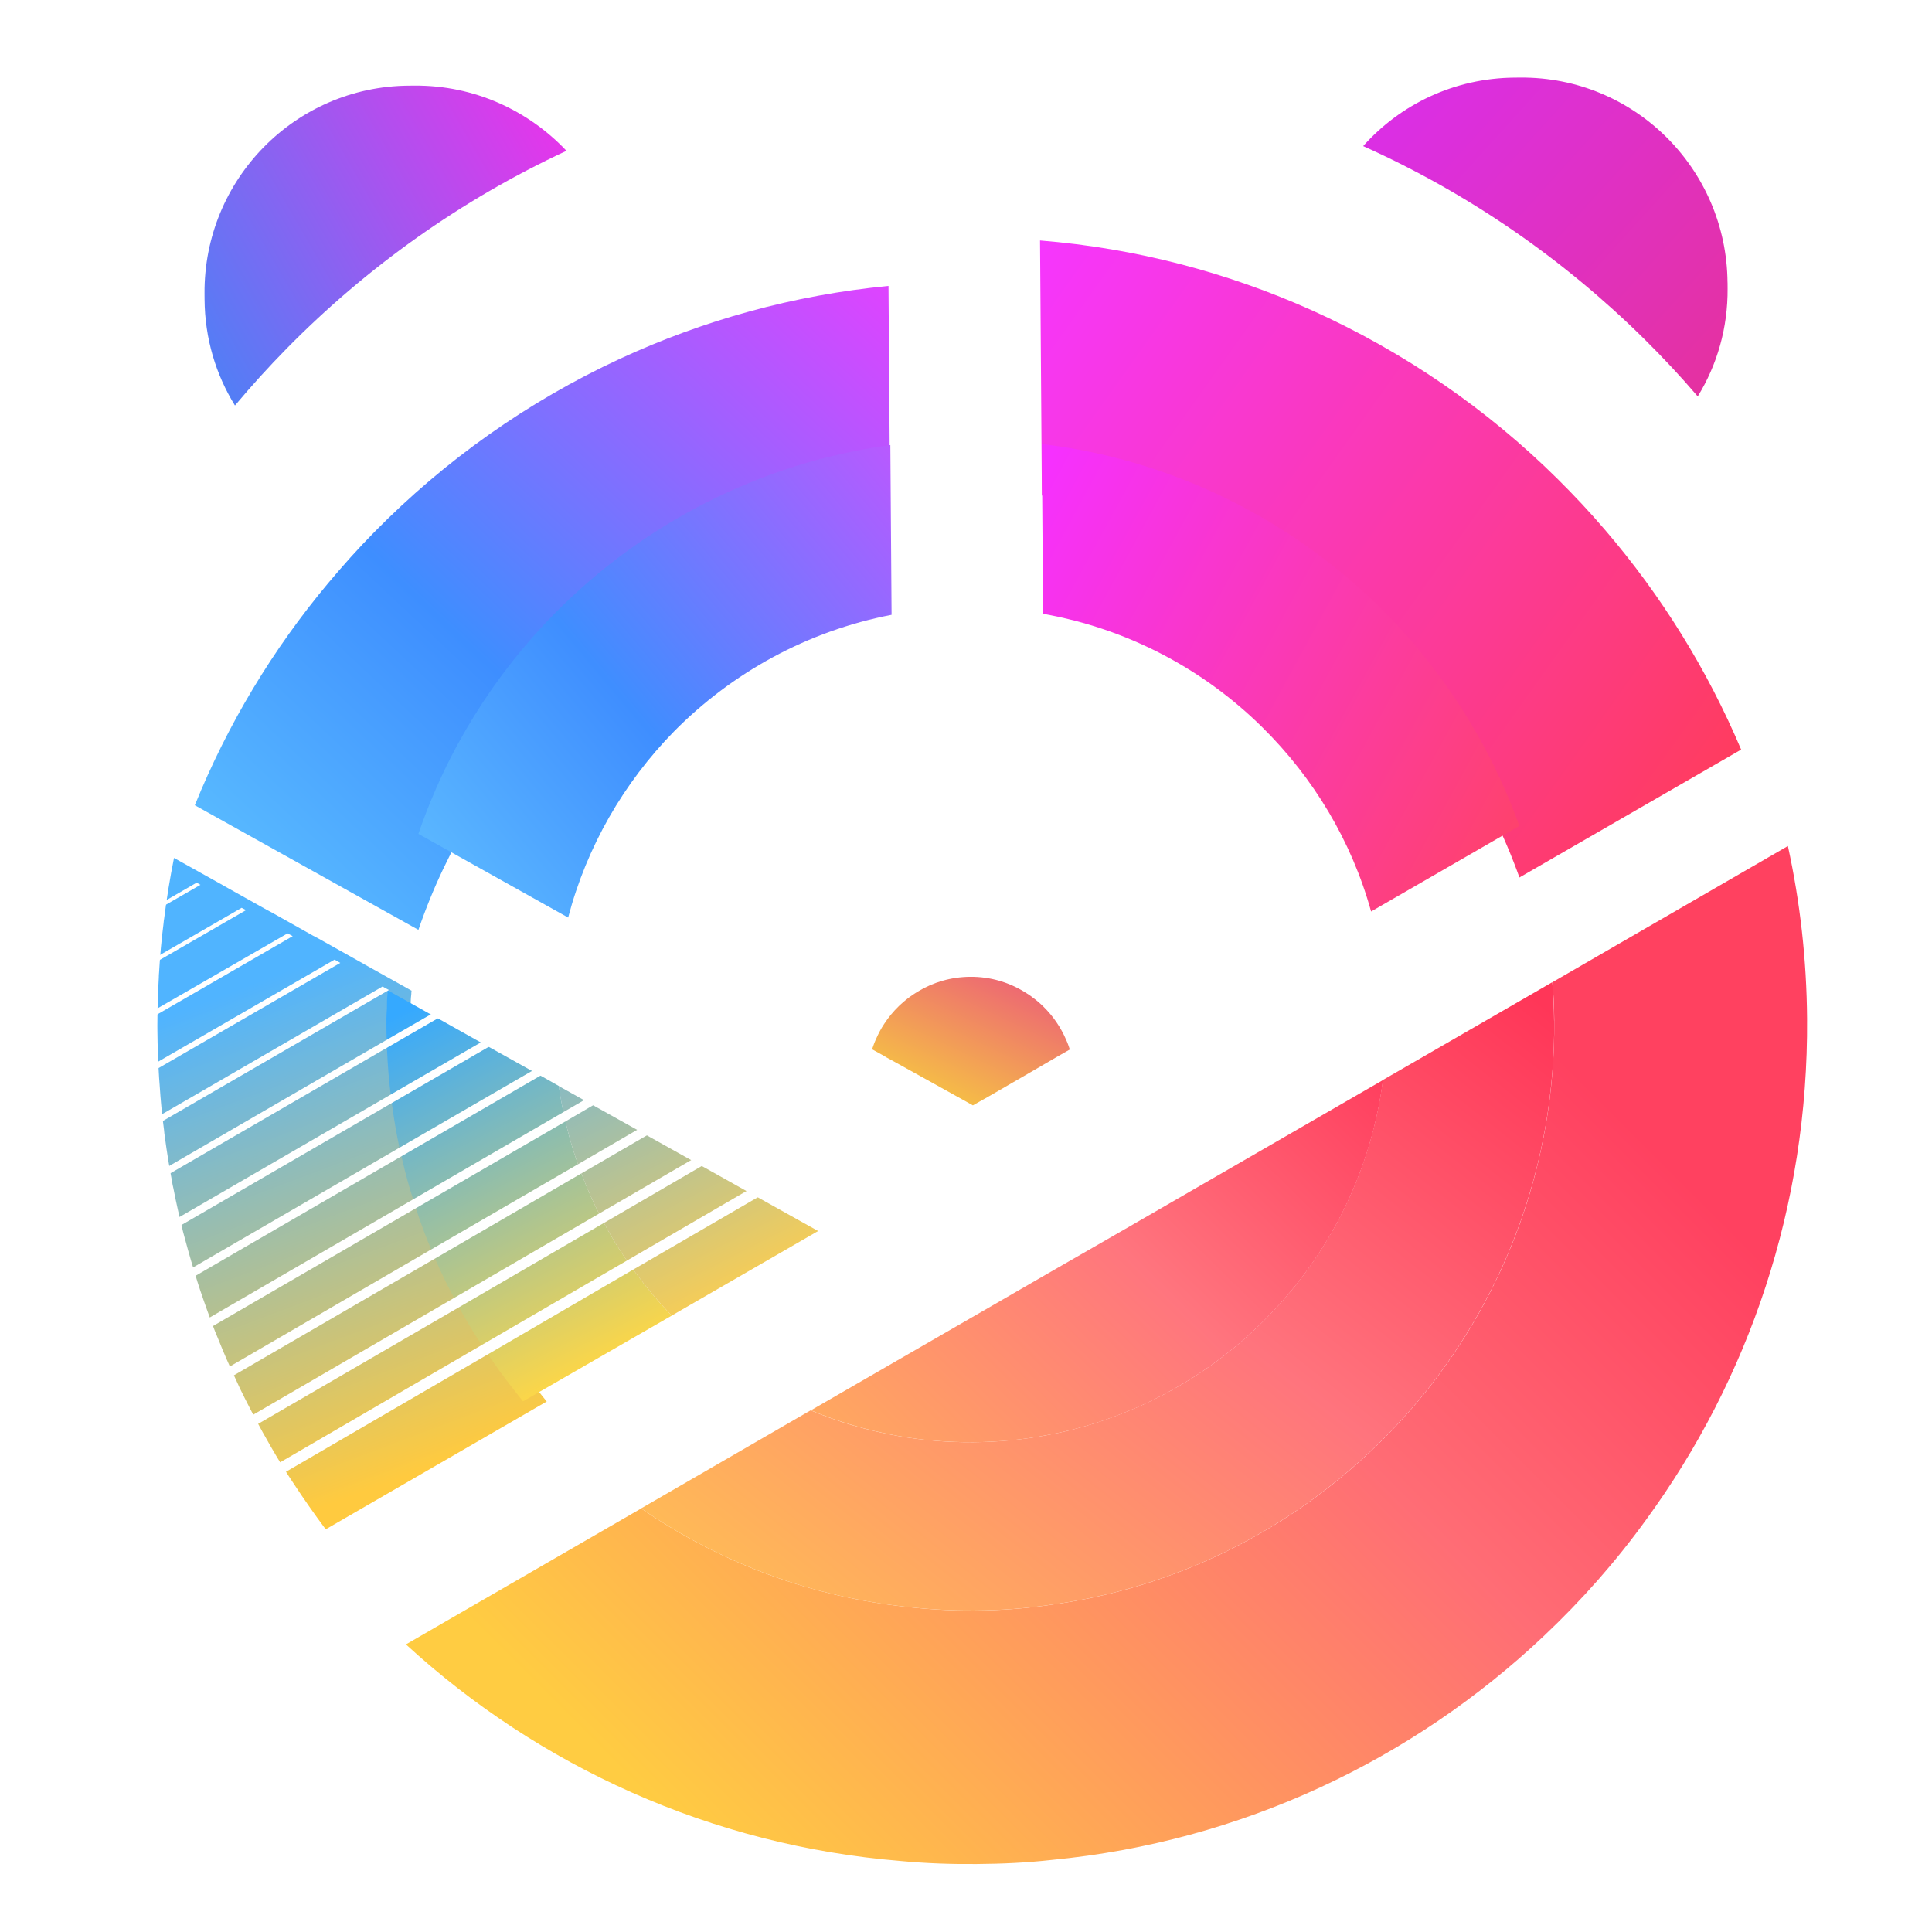
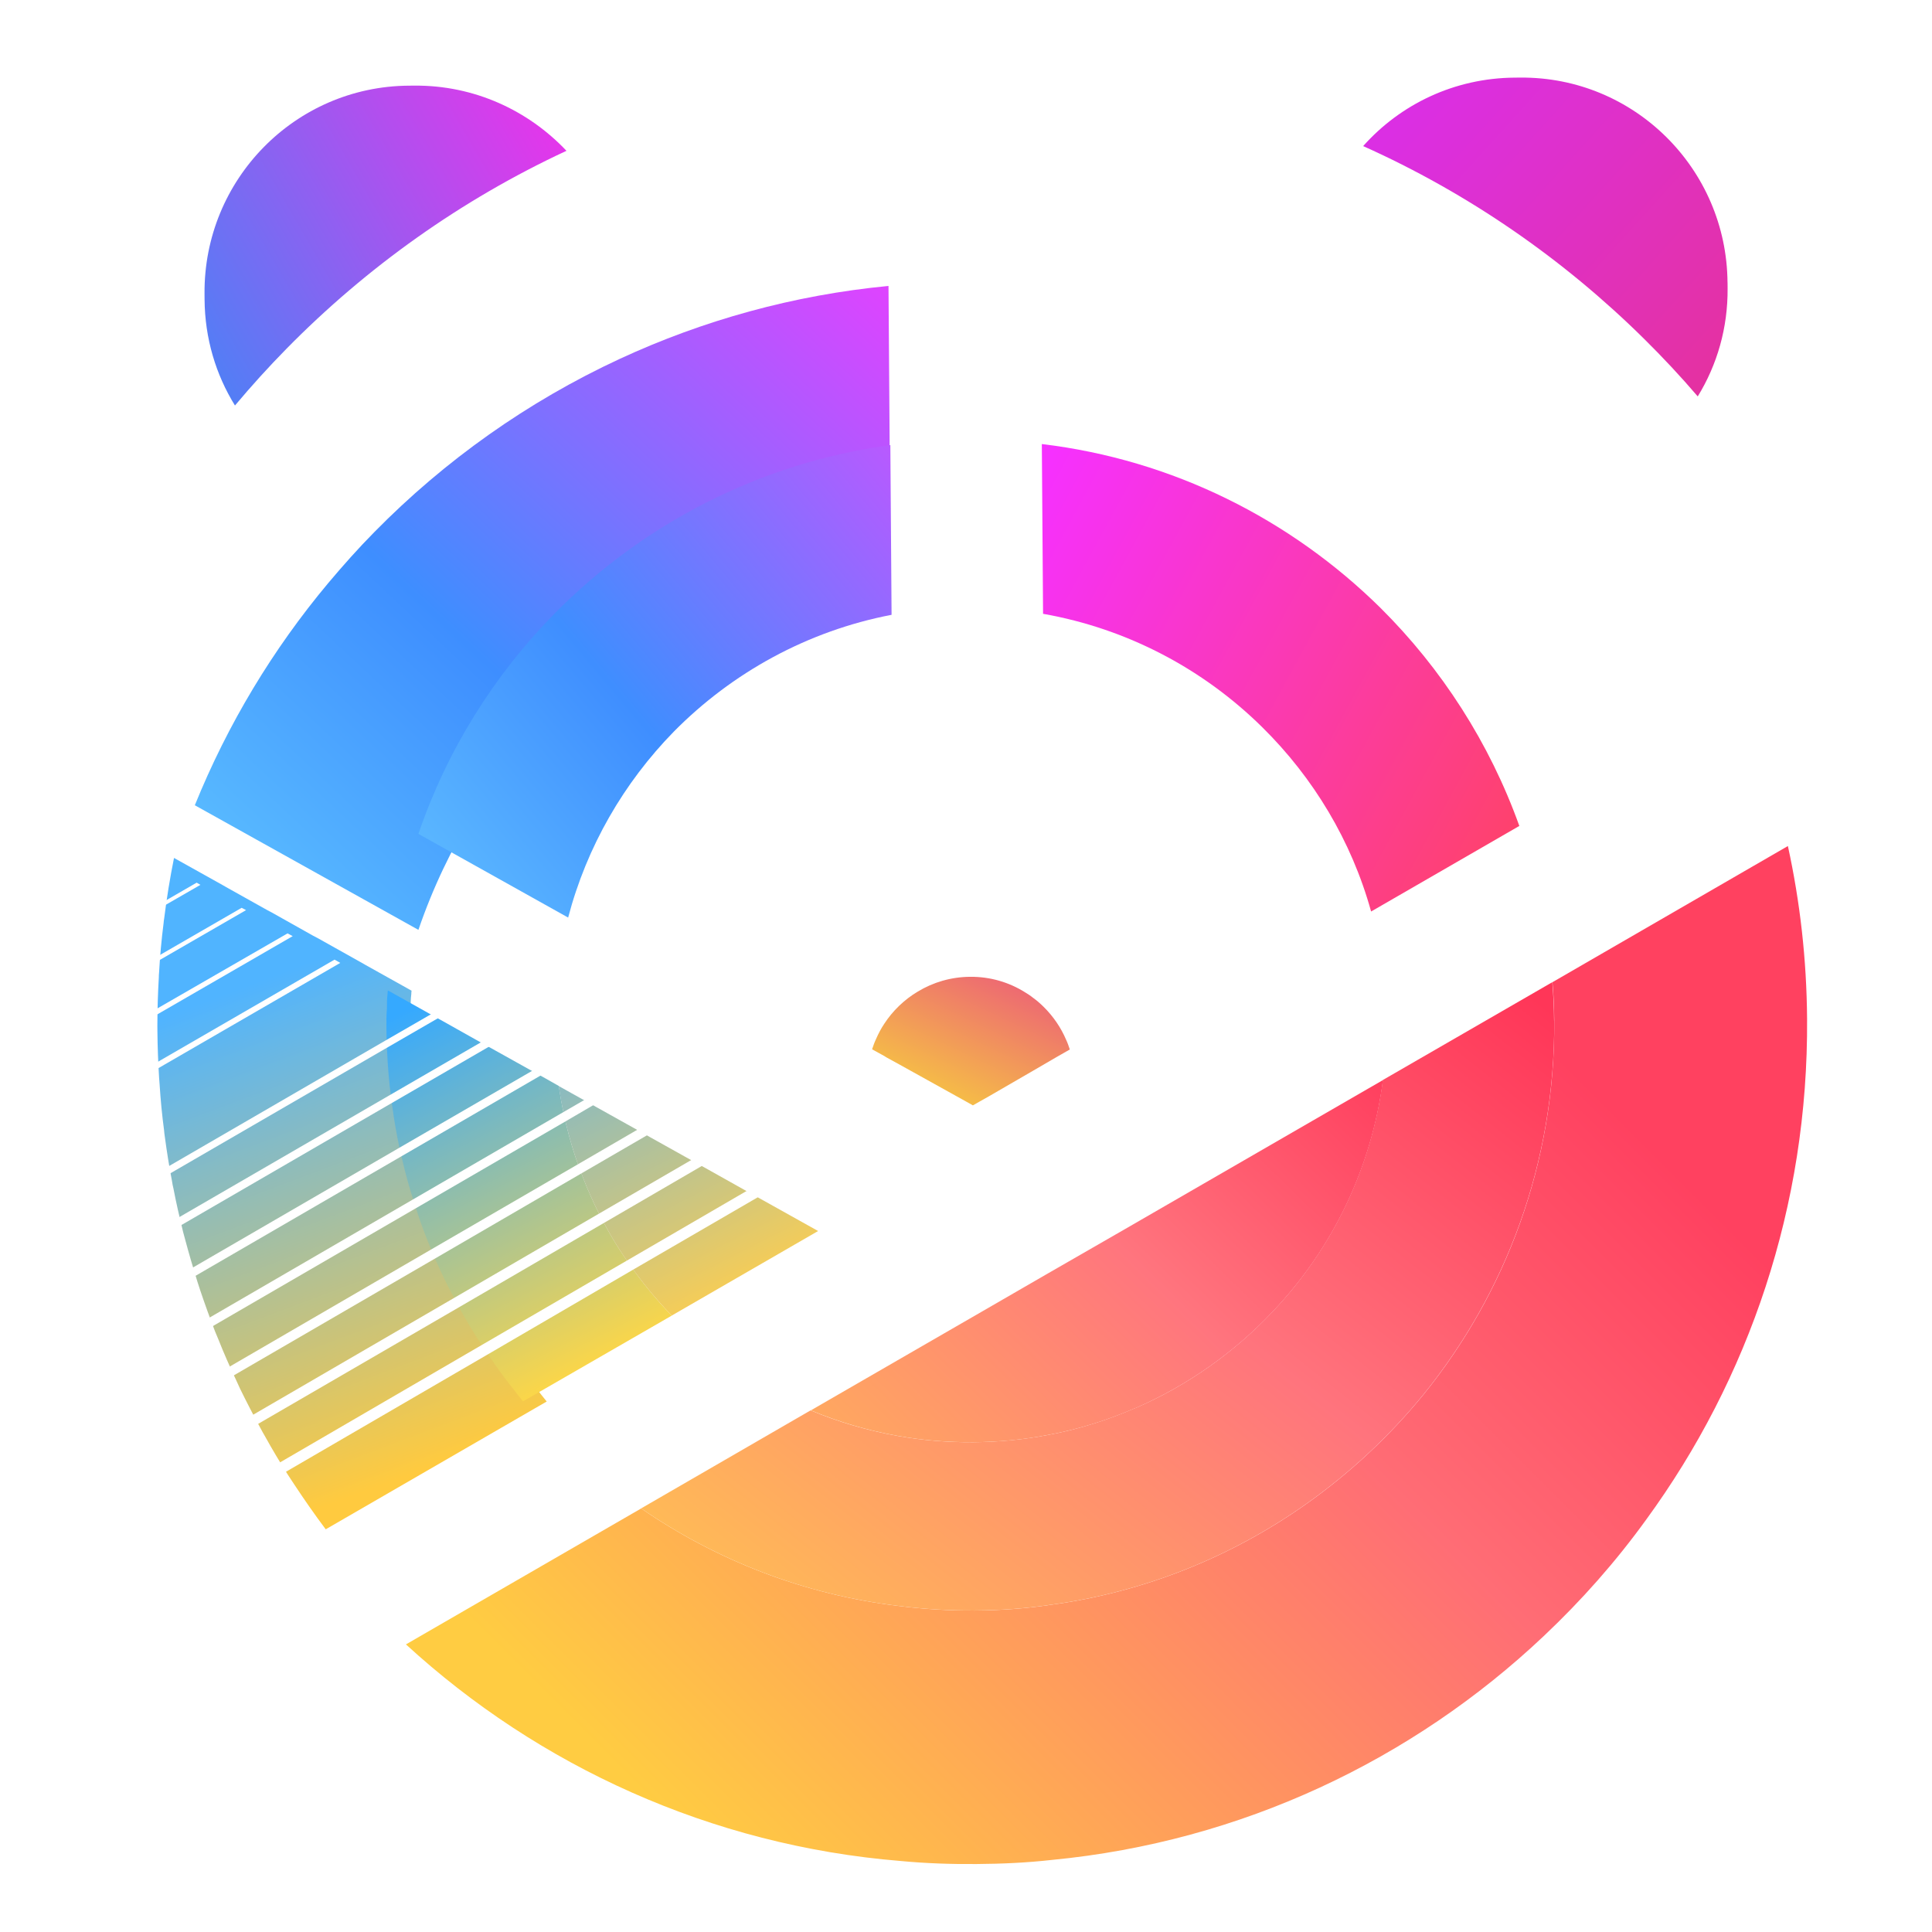
<svg xmlns="http://www.w3.org/2000/svg" width="44" height="44" viewBox="0 0 44 44" fill="none">
  <path d="M24.365 23.901L24.062 24.074L23.538 24.379L22.521 24.968L22.317 25.083L22.157 25.174L21.999 25.085L20.501 24.253L20.186 24.08L20.142 24.052L19.861 23.897C19.888 23.815 19.917 23.735 19.954 23.657C20.006 23.538 20.066 23.424 20.137 23.318C20.33 23.021 20.594 22.766 20.901 22.583C21.251 22.371 21.658 22.249 22.095 22.246C22.556 22.242 22.988 22.373 23.351 22.603C23.413 22.641 23.471 22.678 23.523 22.721C23.609 22.782 23.691 22.854 23.767 22.929C23.983 23.142 24.16 23.398 24.281 23.682C24.315 23.754 24.339 23.825 24.364 23.901L24.365 23.901Z" fill="url(#paint0_linear_2264_25620)" />
  <path d="M39.344 6.434L39.345 6.567C39.352 7.465 39.108 8.307 38.665 9.028C38.278 8.575 37.867 8.136 37.445 7.719C35.6 5.895 33.437 4.4 31.045 3.327C31.892 2.376 33.121 1.778 34.494 1.768L34.627 1.767C37.214 1.748 39.324 3.839 39.343 6.434L39.344 6.434Z" fill="url(#paint1_linear_2264_25620)" />
  <path d="M41.155 23.202C41.186 27.466 39.825 31.412 37.491 34.608C36.801 35.564 36.016 36.451 35.156 37.262C32.175 40.078 28.28 41.942 23.961 42.358C23.392 42.422 22.822 42.448 22.24 42.452C21.659 42.457 21.083 42.437 20.512 42.383C16.188 42.03 12.266 40.221 9.245 37.45L14.602 34.354C16.314 35.532 18.309 36.316 20.47 36.575C21.035 36.647 21.611 36.683 22.198 36.679C22.785 36.675 23.355 36.635 23.919 36.55C26.075 36.26 28.064 35.446 29.76 34.244C30.749 33.543 31.644 32.708 32.412 31.769C34.298 29.446 35.421 26.475 35.397 23.244C35.395 22.952 35.382 22.661 35.356 22.369L40.718 19.268C40.995 20.537 41.145 21.848 41.155 23.201L41.155 23.202Z" fill="url(#paint2_linear_2264_25620)" />
  <path d="M35.396 23.243C35.419 26.474 34.295 29.445 32.411 31.768C31.644 32.707 30.748 33.542 29.759 34.243C28.064 35.445 26.075 36.259 23.918 36.549C23.354 36.634 22.779 36.674 22.197 36.678C21.616 36.682 21.034 36.646 20.469 36.574C18.31 36.316 16.315 35.531 14.601 34.353L18.459 32.121L18.464 32.121C19.094 32.385 19.752 32.578 20.439 32.701C20.999 32.802 21.581 32.85 22.168 32.846C22.755 32.841 23.33 32.785 23.888 32.676C24.574 32.549 25.23 32.339 25.855 32.067L25.861 32.067C27.049 31.552 28.114 30.796 28.991 29.863C30.33 28.447 31.23 26.621 31.494 24.596L35.352 22.369C35.378 22.662 35.391 22.952 35.393 23.244L35.396 23.243Z" fill="url(#paint3_linear_2264_25620)" />
  <path d="M12.9 3.435C10.505 4.549 8.348 6.087 6.523 7.944C6.113 8.361 5.726 8.789 5.351 9.235C4.916 8.533 4.665 7.706 4.659 6.819L4.658 6.686C4.64 4.091 6.719 1.97 9.307 1.951L9.441 1.95C10.801 1.94 12.033 2.515 12.901 3.435L12.9 3.435Z" fill="url(#paint4_linear_2264_25620)" />
  <g filter="url(#filter0_i_2264_25620)">
-     <path d="M39.654 15.896L34.604 18.809C33.928 16.919 32.834 15.222 31.438 13.839C29.399 11.829 26.72 10.468 23.728 10.11L23.686 4.302C25.88 4.478 27.966 5.035 29.886 5.896C31.974 6.838 33.868 8.142 35.474 9.734C35.849 10.105 36.212 10.493 36.558 10.898C37.831 12.382 38.879 14.066 39.654 15.898L39.654 15.896Z" fill="url(#paint5_linear_2264_25620)" />
-   </g>
+     </g>
  <path d="M34.602 18.81L31.226 20.759C30.779 19.147 29.912 17.713 28.752 16.567C27.416 15.246 25.689 14.32 23.755 13.979L23.727 10.113C26.719 10.47 29.399 11.833 31.436 13.841C32.831 15.225 33.925 16.921 34.602 18.811L34.602 18.81Z" fill="url(#paint6_linear_2264_25620)" />
  <g filter="url(#filter1_i_2264_25620)">
    <path d="M20.235 4.328L20.277 10.137C17.296 10.543 14.638 11.94 12.628 13.977C11.248 15.381 10.179 17.093 9.529 18.992L4.437 16.154C5.186 14.305 6.214 12.601 7.477 11.092C7.812 10.694 8.163 10.299 8.528 9.93C10.127 8.303 12.02 6.959 14.117 5.987C16.013 5.11 18.067 4.535 20.235 4.327L20.235 4.328Z" fill="url(#paint7_linear_2264_25620)" />
  </g>
  <path d="M20.277 10.136L20.305 14.002C18.383 14.371 16.668 15.323 15.346 16.662C14.208 17.825 13.364 19.278 12.939 20.897L9.529 18.991C10.178 17.091 11.247 15.38 12.628 13.976C14.637 11.937 17.296 10.542 20.277 10.136Z" fill="url(#paint8_linear_2264_25620)" />
  <path d="M31.497 24.596C31.233 26.622 30.333 28.448 28.994 29.862C28.117 30.796 27.052 31.549 25.864 32.067L25.858 32.067C25.232 32.34 24.577 32.548 23.891 32.675C23.333 32.785 22.758 32.841 22.171 32.845C21.584 32.849 21.002 32.802 20.442 32.7C19.755 32.577 19.097 32.383 18.467 32.12L20.43 30.986L22.15 29.993L23.865 29.002L25.631 27.986L31.499 24.596L31.497 24.596Z" fill="url(#paint9_linear_2264_25620)" />
  <g filter="url(#filter2_i_2264_25620)">
    <path d="M11.911 31.915L6.872 34.829C6.622 34.495 6.381 34.15 6.15 33.799C6.103 33.729 6.058 33.659 6.011 33.588C5.831 33.304 5.658 33.016 5.495 32.721C5.454 32.651 5.417 32.584 5.38 32.514C5.221 32.222 5.068 31.927 4.921 31.626C4.89 31.559 4.86 31.492 4.829 31.425C4.686 31.123 4.552 30.818 4.43 30.51C4.403 30.447 4.376 30.383 4.351 30.32C4.231 30.009 4.118 29.696 4.012 29.381C3.992 29.318 3.971 29.253 3.951 29.193C3.852 28.878 3.758 28.555 3.672 28.234C3.655 28.174 3.64 28.113 3.623 28.053C3.544 27.728 3.467 27.4 3.404 27.067C3.39 27.014 3.38 26.959 3.372 26.903C3.307 26.568 3.254 26.233 3.208 25.89C3.201 25.84 3.193 25.789 3.19 25.736C3.144 25.393 3.111 25.048 3.089 24.698C3.086 24.652 3.081 24.601 3.078 24.553C3.056 24.201 3.042 23.844 3.039 23.489L3.038 23.354C3.039 22.987 3.05 22.622 3.071 22.262C3.071 22.226 3.073 22.185 3.077 22.148C3.098 21.769 3.132 21.395 3.18 21.022C3.182 20.989 3.186 20.952 3.193 20.918C3.25 20.454 3.326 19.993 3.417 19.539L4.517 20.153L4.604 20.203L5.54 20.727L5.641 20.78L6.586 21.311L6.704 21.373L7.657 21.907L7.787 21.981L8.75 22.519L8.827 22.562C8.824 22.589 8.82 22.615 8.821 22.642C8.807 22.75 8.805 22.864 8.806 22.971C8.793 23.128 8.794 23.28 8.796 23.439C8.796 23.543 8.797 23.651 8.805 23.755C8.805 23.815 8.806 23.876 8.809 23.936C8.826 24.293 8.855 24.648 8.901 24.997C8.904 25.061 8.916 25.125 8.926 25.188C8.972 25.531 9.032 25.87 9.104 26.205C9.119 26.268 9.136 26.336 9.152 26.4C9.224 26.729 9.318 27.054 9.421 27.376C9.438 27.444 9.463 27.511 9.485 27.578C9.589 27.896 9.707 28.211 9.837 28.517C9.864 28.587 9.895 28.654 9.925 28.721C10.058 29.026 10.204 29.327 10.365 29.619C10.399 29.688 10.436 29.758 10.477 29.83C10.636 30.121 10.813 30.409 10.999 30.686C11.043 30.756 11.091 30.826 11.142 30.897C11.307 31.144 11.484 31.385 11.669 31.619C11.747 31.723 11.828 31.823 11.906 31.92L11.911 31.915Z" fill="url(#paint10_linear_2264_25620)" />
  </g>
  <path d="M15.299 29.962L11.911 31.915C11.834 31.819 11.753 31.718 11.675 31.615C11.489 31.382 11.313 31.14 11.147 30.892C11.097 30.823 11.05 30.753 11.004 30.681C10.817 30.403 10.642 30.116 10.483 29.825C10.441 29.755 10.405 29.685 10.37 29.614C10.211 29.323 10.065 29.022 9.931 28.717C9.9 28.649 9.87 28.582 9.843 28.512C9.713 28.207 9.593 27.892 9.491 27.573C9.467 27.506 9.444 27.439 9.427 27.372C9.323 27.049 9.231 26.724 9.158 26.396C9.14 26.333 9.123 26.265 9.11 26.201C9.037 25.866 8.978 25.526 8.932 25.184C8.921 25.121 8.911 25.056 8.906 24.993C8.861 24.643 8.831 24.288 8.815 23.931C8.811 23.871 8.811 23.811 8.811 23.75C8.803 23.646 8.802 23.538 8.801 23.434C8.8 23.277 8.799 23.125 8.812 22.966C8.811 22.858 8.813 22.744 8.826 22.637C8.826 22.611 8.829 22.584 8.833 22.557L8.9 22.593L9.872 23.137L10.034 23.227L11.01 23.775L11.192 23.875L12.178 24.425L12.373 24.532L12.726 24.732L12.726 24.735C12.759 24.956 12.797 25.174 12.845 25.389C12.859 25.463 12.877 25.533 12.892 25.6C12.972 25.933 13.068 26.258 13.184 26.573C13.208 26.643 13.235 26.713 13.262 26.78C13.382 27.091 13.518 27.397 13.671 27.695C13.705 27.765 13.742 27.835 13.783 27.906C13.942 28.201 14.12 28.485 14.312 28.759C14.359 28.829 14.407 28.896 14.458 28.963C14.715 29.314 14.995 29.648 15.3 29.962L15.299 29.962Z" fill="url(#paint11_linear_2264_25620)" />
  <path d="M18.633 28.035L15.299 29.961C14.995 29.647 14.714 29.314 14.457 28.963C14.406 28.896 14.359 28.829 14.311 28.759C14.118 28.485 13.941 28.201 13.782 27.905C13.741 27.836 13.704 27.766 13.67 27.694C13.516 27.396 13.381 27.091 13.261 26.78C13.234 26.713 13.207 26.643 13.183 26.573C13.067 26.257 12.971 25.932 12.891 25.6C12.874 25.532 12.857 25.462 12.843 25.388C12.796 25.173 12.756 24.954 12.725 24.734L13.361 25.089L13.569 25.206L14.572 25.766L14.794 25.892L15.804 26.456L16.046 26.59L17.062 27.16L17.318 27.302L18.633 28.036L18.633 28.035Z" fill="url(#paint12_linear_2264_25620)" />
  <path d="M4.566 20.151L3.14 20.972C3.142 20.938 3.146 20.901 3.153 20.868L4.479 20.102L4.566 20.152L4.566 20.151Z" fill="white" />
  <path d="M5.603 20.728L3.033 22.212C3.032 22.176 3.035 22.135 3.039 22.098L5.503 20.675L5.605 20.728L5.603 20.728Z" fill="white" />
  <path d="M6.666 21.32L3.001 23.438L3 23.303L6.549 21.257L6.666 21.32Z" fill="white" />
  <path d="M7.75 21.929L3.05 24.649C3.047 24.601 3.042 24.552 3.039 24.504L7.619 21.855L7.75 21.929Z" fill="white" />
-   <path d="M8.857 22.546L8.783 22.59L3.169 25.842C3.162 25.791 3.154 25.741 3.151 25.688L8.712 22.467L8.789 22.51L8.857 22.546Z" fill="white" />
  <path d="M9.991 23.18L8.773 23.884L3.366 27.019C3.352 26.966 3.342 26.911 3.334 26.855L8.769 23.703L9.831 23.09L9.993 23.18L9.991 23.18Z" fill="white" />
  <path d="M11.152 23.828L8.892 25.138L3.634 28.188C3.617 28.128 3.603 28.068 3.585 28.008L8.866 24.947L10.97 23.728L11.151 23.828L11.152 23.828Z" fill="white" />
  <path d="M12.33 24.484L9.116 26.349L3.972 29.335C3.952 29.272 3.931 29.207 3.911 29.147L9.068 26.155L12.136 24.378L12.332 24.485L12.33 24.484Z" fill="white" />
  <path d="M13.529 25.159L12.851 25.555L9.45 27.529L4.389 30.467C4.362 30.404 4.335 30.34 4.31 30.276L9.384 27.329L12.802 25.344L13.32 25.044L13.528 25.161L13.529 25.159Z" fill="white" />
  <path d="M14.755 25.844L13.224 26.733L9.892 28.671L4.881 31.581C4.85 31.514 4.82 31.447 4.789 31.38L9.802 28.466L13.144 26.526L14.532 25.719L14.754 25.845L14.755 25.844Z" fill="white" />
  <path d="M16.006 26.541L13.743 27.858L10.441 29.779L5.453 32.675C5.412 32.605 5.375 32.538 5.338 32.468L10.329 29.567L13.629 27.647L15.762 26.408L16.004 26.541L16.006 26.541Z" fill="white" />
  <path d="M17.279 27.255L14.418 28.916L11.106 30.847L6.109 33.753C6.061 33.683 6.017 33.612 5.97 33.542L10.964 30.636L14.272 28.712L17.023 27.112L17.279 27.255Z" fill="white" />
  <defs>
    <filter id="filter0_i_2264_25620" x="23.686" y="4.302" width="15.968" height="15.682" filterUnits="userSpaceOnUse" color-interpolation-filters="sRGB">
      <feFlood flood-opacity="0" result="BackgroundImageFix" />
      <feBlend mode="normal" in="SourceGraphic" in2="BackgroundImageFix" result="shape" />
      <feColorMatrix in="SourceAlpha" type="matrix" values="0 0 0 0 0 0 0 0 0 0 0 0 0 0 0 0 0 0 127 0" result="hardAlpha" />
      <feOffset dy="1.175" />
      <feGaussianBlur stdDeviation="0.587" />
      <feComposite in2="hardAlpha" operator="arithmetic" k2="-1" k3="1" />
      <feColorMatrix type="matrix" values="0 0 0 0 0.98 0 0 0 0 0.894 0 0 0 0 0.894 0 0 0 0.16 0" />
      <feBlend mode="normal" in2="shape" result="effect1_innerShadow_2264_25620" />
    </filter>
    <filter id="filter1_i_2264_25620" x="4.437" y="4.327" width="15.84" height="16.851" filterUnits="userSpaceOnUse" color-interpolation-filters="sRGB">
      <feFlood flood-opacity="0" result="BackgroundImageFix" />
      <feBlend mode="normal" in="SourceGraphic" in2="BackgroundImageFix" result="shape" />
      <feColorMatrix in="SourceAlpha" type="matrix" values="0 0 0 0 0 0 0 0 0 0 0 0 0 0 0 0 0 0 127 0" result="hardAlpha" />
      <feOffset dy="2.185" />
      <feGaussianBlur stdDeviation="1.093" />
      <feComposite in2="hardAlpha" operator="arithmetic" k2="-1" k3="1" />
      <feColorMatrix type="matrix" values="0 0 0 0 0.547 0 0 0 0 0.547 0 0 0 0 1 0 0 0 0.3 0" />
      <feBlend mode="normal" in2="shape" result="effect1_innerShadow_2264_25620" />
    </filter>
    <filter id="filter2_i_2264_25620" x="3.039" y="19.539" width="9.419" height="15.29" filterUnits="userSpaceOnUse" color-interpolation-filters="sRGB">
      <feFlood flood-opacity="0" result="BackgroundImageFix" />
      <feBlend mode="normal" in="SourceGraphic" in2="BackgroundImageFix" result="shape" />
      <feColorMatrix in="SourceAlpha" type="matrix" values="0 0 0 0 0 0 0 0 0 0 0 0 0 0 0 0 0 0 127 0" result="hardAlpha" />
      <feOffset dx="0.546" />
      <feGaussianBlur stdDeviation="1.093" />
      <feComposite in2="hardAlpha" operator="arithmetic" k2="-1" k3="1" />
      <feColorMatrix type="matrix" values="0 0 0 0 0.8 0 0 0 0 0.976 0 0 0 0 0.643 0 0 0 0.4 0" />
      <feBlend mode="normal" in2="shape" result="effect1_innerShadow_2264_25620" />
    </filter>
    <linearGradient id="paint0_linear_2264_25620" x1="24.28" y1="19.282" x2="21.484" y2="25.177" gradientUnits="userSpaceOnUse">
      <stop offset="0.18" stop-color="#EA337A" />
      <stop offset="0.34" stop-color="#EA3379" />
      <stop offset="0.44" stop-color="#EC5C79" />
      <stop offset="1" stop-color="#F6C443" />
    </linearGradient>
    <linearGradient id="paint1_linear_2264_25620" x1="31.986" y1="0.935" x2="44.533" y2="12.287" gradientUnits="userSpaceOnUse">
      <stop offset="0.07" stop-color="#DB2FE3" />
      <stop offset="0.94" stop-color="#EA3379" />
    </linearGradient>
    <linearGradient id="paint2_linear_2264_25620" x1="41.1" y1="18.355" x2="16.624" y2="42.835" gradientUnits="userSpaceOnUse">
      <stop offset="0.23" stop-color="#FF4160" />
      <stop offset="0.51" stop-color="#FF6D75" />
      <stop offset="1" stop-color="#FFCC42" />
    </linearGradient>
    <linearGradient id="paint3_linear_2264_25620" x1="34.544" y1="19.039" x2="16.421" y2="41.934" gradientUnits="userSpaceOnUse">
      <stop offset="0.09" stop-color="#FF3658" />
      <stop offset="0.44" stop-color="#FF747D" />
      <stop offset="0.958" stop-color="#FFCF4B" />
    </linearGradient>
    <linearGradient id="paint4_linear_2264_25620" x1="1.574" y1="8.584" x2="14.256" y2="1.249" gradientUnits="userSpaceOnUse">
      <stop offset="0.09" stop-color="#53B6EC" />
      <stop offset="0.1" stop-color="#3C89F7" />
      <stop offset="0.87" stop-color="#EA33EA" />
    </linearGradient>
    <linearGradient id="paint5_linear_2264_25620" x1="21.552" y1="4.462" x2="40.384" y2="17.877" gradientUnits="userSpaceOnUse">
      <stop offset="0.07" stop-color="#F636FF" />
      <stop offset="0.94" stop-color="#FF3C5C" />
    </linearGradient>
    <linearGradient id="paint6_linear_2264_25620" x1="22.832" y1="12.358" x2="37.511" y2="20.342" gradientUnits="userSpaceOnUse">
      <stop stop-color="#F630FF" />
      <stop offset="0.86" stop-color="#FF4362" />
    </linearGradient>
    <linearGradient id="paint7_linear_2264_25620" x1="5.09" y1="20.008" x2="22.762" y2="1.179" gradientUnits="userSpaceOnUse">
      <stop stop-color="#60C7FF" />
      <stop offset="0.36" stop-color="#3E8EFF" />
      <stop offset="0.94" stop-color="#FF34FF" />
    </linearGradient>
    <linearGradient id="paint8_linear_2264_25620" x1="9.548" y1="20.115" x2="26.722" y2="5.774" gradientUnits="userSpaceOnUse">
      <stop stop-color="#5DBBFF" />
      <stop offset="0.28" stop-color="#3F8EFF" />
      <stop offset="0.87" stop-color="#FF3BFF" />
    </linearGradient>
    <linearGradient id="paint9_linear_2264_25620" x1="33.952" y1="20.532" x2="16.626" y2="38.266" gradientUnits="userSpaceOnUse">
      <stop offset="0.17" stop-color="#FF3C5D" />
      <stop offset="0.465" stop-color="#FF757E" />
      <stop offset="1" stop-color="#FFCE49" />
    </linearGradient>
    <linearGradient id="paint10_linear_2264_25620" x1="4.815" y1="22.541" x2="9.646" y2="35.336" gradientUnits="userSpaceOnUse">
      <stop stop-color="#50B4FF" />
      <stop offset="0.858" stop-color="#FFCA3F" />
    </linearGradient>
    <linearGradient id="paint11_linear_2264_25620" x1="9.012" y1="22.184" x2="14.387" y2="32.713" gradientUnits="userSpaceOnUse">
      <stop offset="0.07" stop-color="#35A9FF" />
      <stop offset="0.86" stop-color="#FFD745" />
    </linearGradient>
    <linearGradient id="paint12_linear_2264_25620" x1="12.391" y1="20.459" x2="17.766" y2="30.988" gradientUnits="userSpaceOnUse">
      <stop offset="0.07" stop-color="#50B1F9" />
      <stop offset="0.878" stop-color="#FFCE4E" />
    </linearGradient>
  </defs>
</svg>